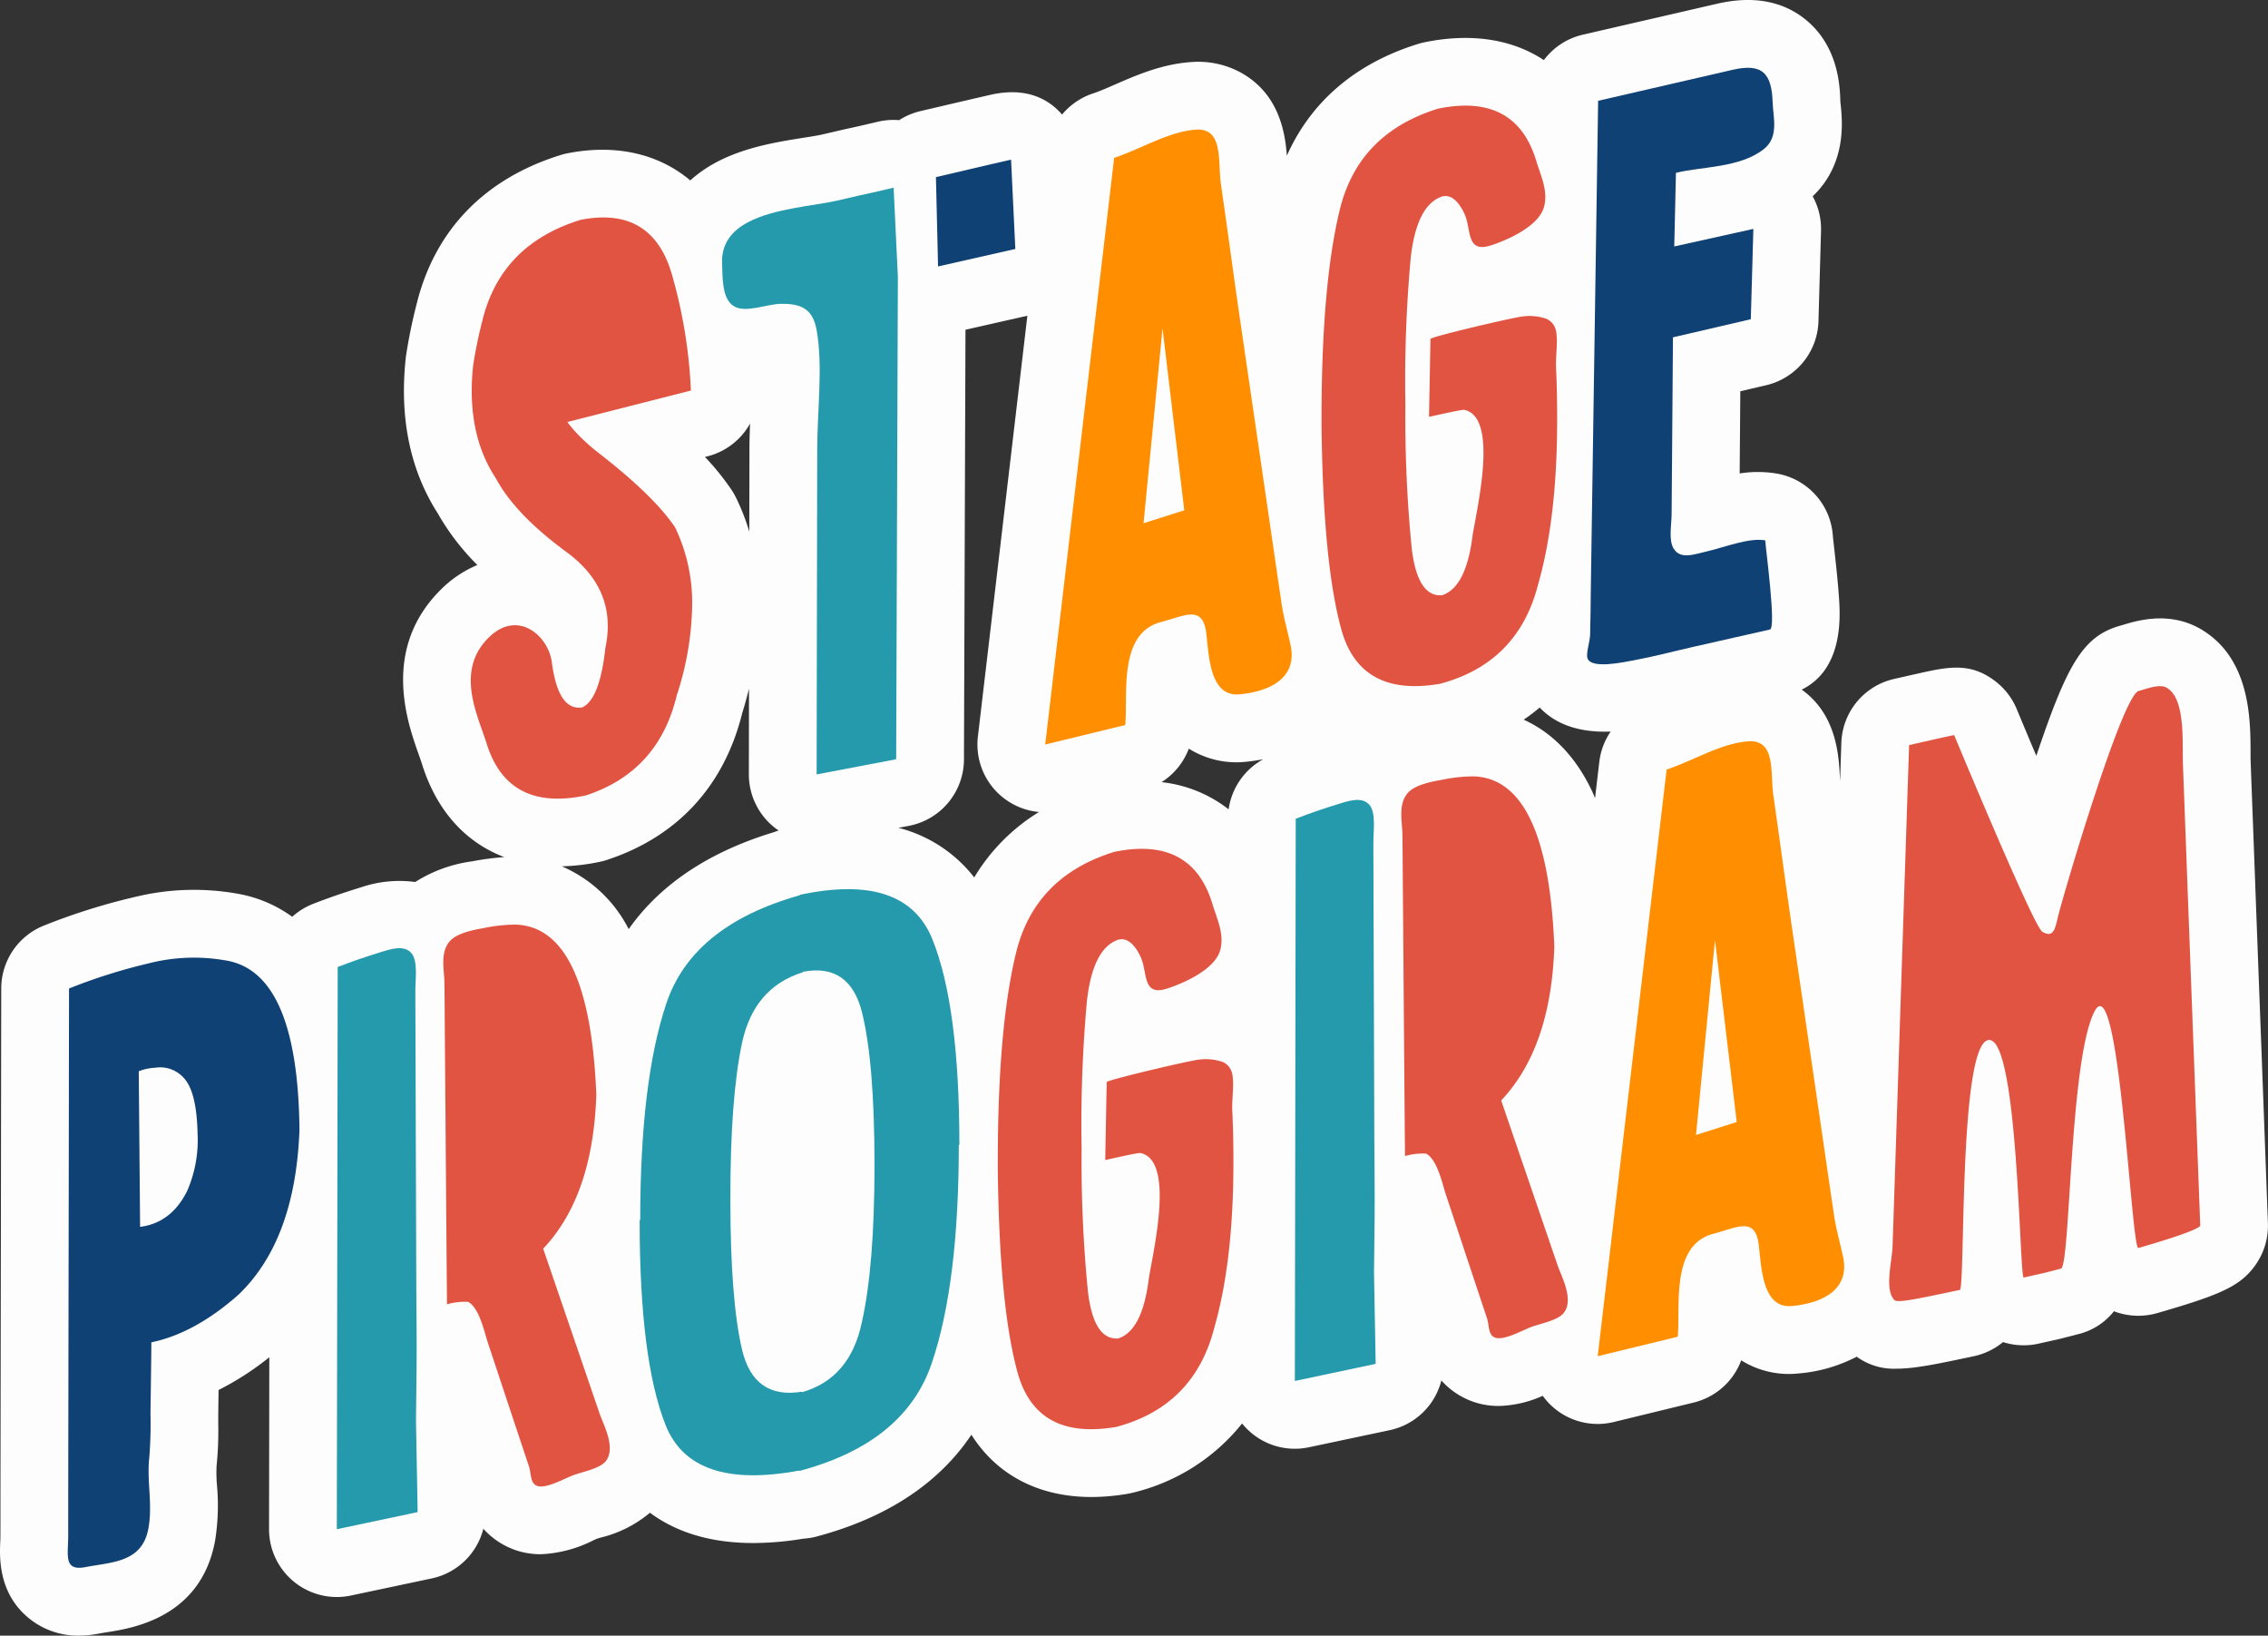
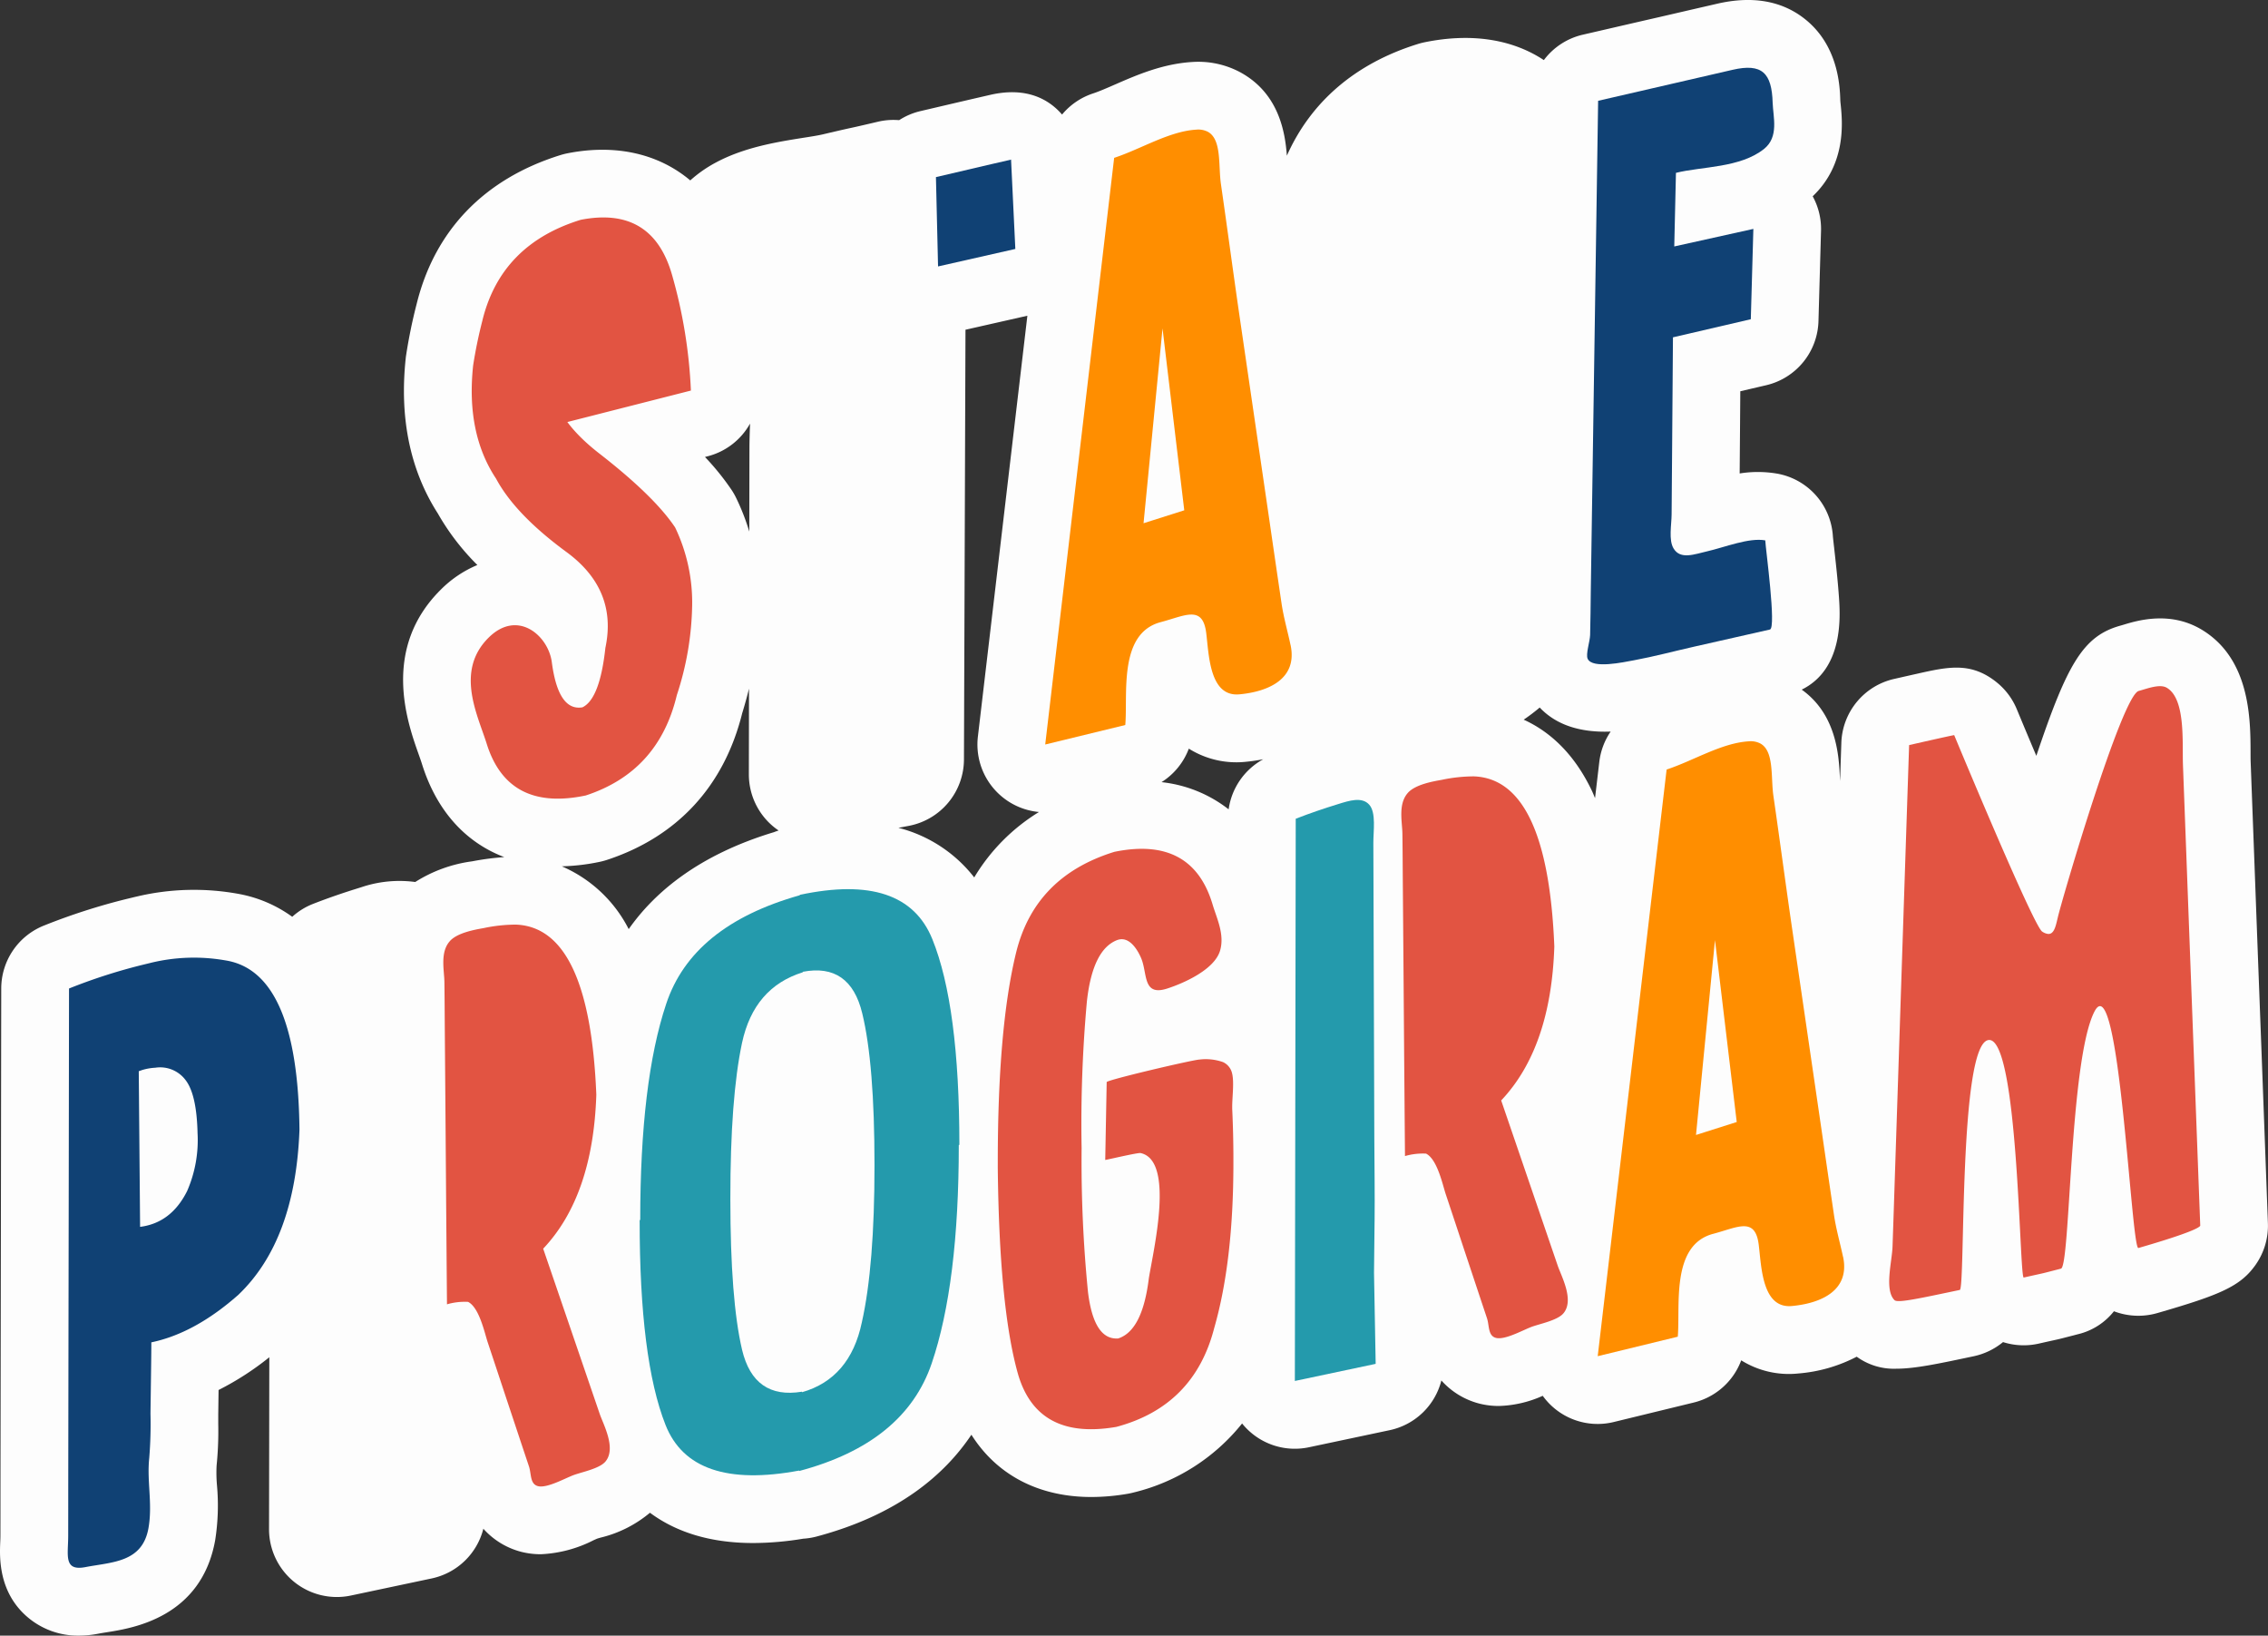
<svg xmlns="http://www.w3.org/2000/svg" id="Group_6225" data-name="Group 6225" width="334.583" height="241.245" viewBox="0 0 334.583 241.245">
  <rect x="0" y="0" width="334.583" height="241.245" fill="#333333" stroke="none" />
  <defs>
    <clipPath id="clip-path">
      <rect id="Rectangle_1503" data-name="Rectangle 1503" width="334.583" height="241.245" fill="none" />
    </clipPath>
  </defs>
  <g id="Group_6224" data-name="Group 6224" clip-path="url(#clip-path)">
    <path id="Path_12919" data-name="Path 12919" d="M333.625,155.055v-.009q-.513-13.47-1.011-26.916l-.587-15.68c-.018-.449-.017-.971-.018-1.537-.014-4.854-.039-13.892-7.4-18.156-4.6-2.642-9.306-1.226-11.318-.621-.143.043-.281.086-.457.134-5.51,1.523-7.861,5.621-12.428,19.213-.978-2.315-1.956-4.647-2.885-6.887a10,10,0,0,0-3-3.987c-3.779-3.015-7.132-2.263-11.769-1.222-1.675.376-3.343.757-3.343.757a10,10,0,0,0-7.768,9.416q-.095,2.817-.187,5.635c-.012-.214-.024-.438-.034-.644-.151-3.052-.463-9.153-5.624-12.834,6.206-3.063,5.684-10.883,5.492-13.655-.17-2.446-.479-5.208-.706-7.225-.087-.772-.159-1.389-.188-1.729a10,10,0,0,0-8.179-9.243,16.948,16.948,0,0,0-5.574-.033q.02-2.408.039-4.824l.055-7.3,3.8-.885a10,10,0,0,0,7.732-9.457l.377-13.322a9.994,9.994,0,0,0-1.23-5.094c5.012-4.758,4.381-11.028,4.136-13.467-.024-.237-.053-.466-.061-.63-.06-2.031-.243-8.208-5.368-12.16-3.381-2.608-7.7-3.323-12.8-2.143q-2.538.582-5.082,1.171l-3.4.786q-3.893.891-7.783,1.791l-3.557.82a9.979,9.979,0,0,0-5.745,3.746C223.123,5.8,217.089,4.813,210.14,6.238c-.32.066-.638.148-.95.245-9.2,2.85-15.789,8.495-19.348,16.479-.261-3.566-1.218-9.216-6.87-12.3a13.1,13.1,0,0,0-7.122-1.516c-4.377.269-8.225,1.952-11.315,3.3-1.22.533-2.371,1.036-3.3,1.341a10,10,0,0,0-4.555,3.109c-1.888-2.182-5.151-4.146-10.58-2.909l-2.578.594c-2.111.49-4.924,1.147-7.738,1.807a9.959,9.959,0,0,0-3.138,1.335,9.974,9.974,0,0,0-3.1.223c-2.909.683-3.414.792-3.917.9-.553.118-1.106.235-4.285.981-.662.155-1.728.325-2.859.5-3.839.612-8.617,1.373-12.831,3.619a18.955,18.955,0,0,0-3.823,2.663c-4.635-3.9-10.92-5.406-18.081-4.005a9.9,9.9,0,0,0-1.044.262C71.5,26.345,64.153,33.94,61.472,44.809a76.283,76.283,0,0,0-1.578,7.7c-.016.111-.029.223-.041.334-.942,8.821.652,16.522,4.74,22.894a35.372,35.372,0,0,0,5.829,7.6,16.673,16.673,0,0,0-5.4,3.637c-8.774,8.714-4.933,19.559-3.293,24.19.191.539.375,1.05.523,1.525,2.147,6.874,6.412,11.56,12.139,13.729a39.967,39.967,0,0,0-4.617.6l-.171.03a20.8,20.8,0,0,0-8.346,3.042,17.574,17.574,0,0,0-8,.785l-.115.035c-2.528.779-4.807,1.567-6.965,2.411a9.97,9.97,0,0,0-3.065,1.9,19.347,19.347,0,0,0-7.94-3.381,36.538,36.538,0,0,0-15.02.4c-.106.023-.211.046-.317.072l-1.2.29a92.075,92.075,0,0,0-12.1,3.894,10,10,0,0,0-6.352,9.3l-.016,9.3q-.014,9.325-.025,18.64L.069,219.42c0,2.361,0,4.724-.007,7.114,0,.313-.016.617-.027.906-.091,2.2-.305,7.346,3.99,11.045a11.432,11.432,0,0,0,7.625,2.76,15.023,15.023,0,0,0,2.855-.284c.447-.086.9-.157,1.358-.229,3.787-.6,13.846-2.21,15.881-13.567a32.942,32.942,0,0,0,.269-8.049,21.245,21.245,0,0,1-.061-2.924,51.233,51.233,0,0,0,.245-6.158c0-.482,0-.962,0-1.433l.048-3.583a42.23,42.23,0,0,0,7.484-4.831l-.039,25.347a10,10,0,0,0,12.07,9.8l11.923-2.523a10,10,0,0,0,7.624-7.331,11.281,11.281,0,0,0,5.6,3.41,11.678,11.678,0,0,0,2.867.352,18.924,18.924,0,0,0,7.775-2.058c.191-.086.369-.168.544-.241.153-.05.327-.1.51-.153a17.77,17.77,0,0,0,7.28-3.669c3.465,2.572,8.34,4.468,15.237,4.467a45.69,45.69,0,0,0,7.381-.64,10.007,10.007,0,0,0,1.974-.32c12.009-3.2,18.889-9.12,22.83-15.013,3.756,5.949,9.941,9.185,17.7,9.185a31.674,31.674,0,0,0,5.409-.485c.294-.052.586-.117.874-.194a29.339,29.339,0,0,0,15.95-10.166,9.98,9.98,0,0,0,9.849,3.511l11.924-2.522a10,10,0,0,0,7.625-7.333,11.273,11.273,0,0,0,5.6,3.411,11.669,11.669,0,0,0,2.866.352,16.8,16.8,0,0,0,6.487-1.5,9.978,9.978,0,0,0,10.465,3.869l11.81-2.875a10,10,0,0,0,7.007-6.227,13.262,13.262,0,0,0,8.419,1.94,22.531,22.531,0,0,0,8.619-2.475,9.337,9.337,0,0,0,5.83,1.772c2.719,0,6.1-.714,10.821-1.711l.613-.129a10.13,10.13,0,0,0,4.321-2.086,10.037,10.037,0,0,0,5.253.227c1.151-.261,1.757-.394,2.151-.48.88-.193.88-.19,2.506-.612l1.127-.292a9.6,9.6,0,0,0,5.324-3.391,10.085,10.085,0,0,0,6.382.273c9.242-2.673,12.268-3.933,14.515-7.123a10,10,0,0,0,1.818-6.129Zm-97.686-42.721-.633,5.383c-.143-.331-.276-.678-.426-1-2.776-5.876-6.569-8.966-10.1-10.57a27.89,27.89,0,0,0,2.365-1.791c2.659,2.829,6.363,3.564,9.589,3.564.3,0,.589-.007.877-.018a9.963,9.963,0,0,0-1.67,4.427m-60.562-1.909a13.191,13.191,0,0,0,8.419,1.939c.886-.084,1.736-.216,2.564-.375a10,10,0,0,0-5.109,7.39,19.437,19.437,0,0,0-9.9-4.011,9.99,9.99,0,0,0,4.027-4.943M104.392,67.3a9.983,9.983,0,0,0,6.259-4.824c-.049,1.229-.089,2.463-.091,3.69l-.022,12.24a33.342,33.342,0,0,0-1.959-5.006,9.8,9.8,0,0,0-.662-1.151A37.93,37.93,0,0,0,104,67.4ZM92.75,137.042a19.935,19.935,0,0,0-9.869-9.265,30.477,30.477,0,0,0,5.606-.663,9.965,9.965,0,0,0,1.059-.285c10.382-3.413,17.272-10.885,19.944-21.625.379-1.224.709-2.433,1.006-3.632l-.022,12.626a10,10,0,0,0,3.616,7.719c.249.206.508.4.772.576-.229.076-.458.154-.679.245-11.066,3.342-17.592,8.828-21.433,14.3M132.539,122.1l1.539-.293a10,10,0,0,0,8.128-9.788l.225-63.384,9.131-2.066-7.3,62.073a10,10,0,0,0,9.011,11.124,28.472,28.472,0,0,0-9.552,9.65,20.619,20.619,0,0,0-9.9-6.948c-.418-.139-.849-.251-1.279-.368m180.434,16.782c.009-.029.017-.058.025-.088l0,.1-.028-.009" fill="#fdfdfd" />
    <path id="Path_12920" data-name="Path 12920" d="M246.8,49.754q-.056,7.6-.114,15.183-.045,5.469-.084,10.936c-.011,1.55-.461,3.763.284,5.012,1.008,1.71,3.1.853,4.969.431,2.556-.586,6.17-2.054,8.562-1.615.059,1.3,1.66,12.931.689,13.15q-5.6,1.266-11.216,2.536c-2.92.659-5.874,1.451-8.789,1.99-1.6.293-6.175,1.305-6.88-.2-.319-.68.329-2.545.359-3.522.067-2.2.063-4.388.1-6.583q.336-22.388.67-44.782.208-13.7.411-27.423,5.664-1.3,11.329-2.61c2.826-.65,5.653-1.309,8.478-1.954,4.4-1.021,5.81.482,5.94,4.848.073,2.144.945,5.025-1.253,6.8-3.516,2.833-9.174,2.584-13.013,3.544l-.249,10.855,11.669-2.588-.377,13.322Z" fill="#104174" />
-     <path id="Path_12921" data-name="Path 12921" d="M228.174,47.045a2.4,2.4,0,0,1,1.274,1.4c.48,1.4.026,4.022.1,5.641.109,2.389.169,4.788.169,7.212v.628q0,14.487-2.824,24.324c-1.966,7.665-6.775,12.552-14.429,14.6q-11.736,2.042-14.556-7.9c-1.845-6.626-2.805-16.728-2.951-30.291v-.875q0-19.827,2.7-30.885c1.843-7.51,6.674-12.449,14.5-14.873q11.487-2.357,14.5,7.781c.59,1.985,1.8,4.4,1.1,6.782-.819,2.811-5.368,4.818-7.82,5.606-3.628,1.167-2.874-2.222-3.813-4.461-.5-1.184-1.759-3.4-3.589-2.678q-3.574,1.409-4.422,8.982a200.167,200.167,0,0,0-.785,21.675,195.955,195.955,0,0,0,.942,21.246c.584,4.758,2.067,7.009,4.455,6.841q3.577-1.155,4.519-8.857c.676-4.193,3.853-17.4-1.217-18.489-.417-.086-5.21,1.059-5.214,1.012,0-.022.217-11.458.215-11.475-.03-.306,12.558-3.26,13.648-3.324a7.675,7.675,0,0,1,3.507.37" fill="#e25442" />
    <path id="Path_12922" data-name="Path 12922" d="M71.174,47.229q2.761-11.193,14.494-14.808Q96.15,30.373,99.1,40.4a73.4,73.4,0,0,1,2.825,17.206L79.5,63.316c-.122-2.61,2.621-14.05,2.033-9.012q-1.254,6.264,6.87,12.577T99.6,77.8A25.64,25.64,0,0,1,102.11,89.25a44.4,44.4,0,0,1-2.261,13.275c-1.8,7.543-6.271,12.452-13.426,14.8Q74.94,119.75,71.8,109.7c-1.316-4.211-4.7-10.7.271-15.639,4.267-4.245,8.788-.344,9.329,3.566q.948,7.305,4.523,6.7,2.566-1.233,3.386-8.775,1.818-8.584-5.741-14.132T73.183,70.6Q68.726,63.88,69.8,53.9a67.659,67.659,0,0,1,1.378-6.67" fill="#e25442" />
-     <path id="Path_12923" data-name="Path 12923" d="M110.341,32.783c3.9-2.075,9.843-2.42,13.269-3.217,6.107-1.433,2.114-.451,8.221-1.885l.627,13.163V40.71l-.252,71.275-11.733,2.235c.006-2.691.008-5.37.015-8.057q.035-20,.071-39.983c.008-5.6.869-12.191-.086-17.482-.543-3.032-2.145-3.936-5.258-3.885-2.092.022-5.191,1.4-6.937.358-1.795-1.059-1.676-4.263-1.754-6.343-.11-2.944,1.49-4.809,3.817-6.045" fill="#249aac" />
    <path id="Path_12924" data-name="Path 12924" d="M138.073,26.122c6.1-1.434,12.213-2.851,11.083-2.562l.629,13.159-11.4,2.579Z" fill="#104174" />
    <path id="Path_12925" data-name="Path 12925" d="M190.389,95.155c-.44-2.069-1.031-4.1-1.341-6.22q-.9-6.091-1.784-12.194-2.177-14.89-4.354-29.773c-.963-6.586-1.838-13.216-2.793-19.806-.4-2.755.136-6.6-1.933-7.724a3.085,3.085,0,0,0-1.72-.315c-4,.245-8.145,2.858-12.1,4.16L154.194,109.81l11.811-2.875c.394-4.47-1.072-13.526,5.239-15.177,3.6-.953,6.174-2.543,6.7,1.582.408,3.246.479,9.491,4.912,9.069,4.276-.4,8.588-2.28,7.537-7.254M168.7,77.175l2.8-28.739,3.208,26.83Z" fill="#ff8e00" />
    <path id="Path_12926" data-name="Path 12926" d="M180.413,156.65a2.4,2.4,0,0,1,1.274,1.4c.48,1.4.026,4.022.1,5.641.109,2.389.169,4.788.169,7.212v.628q0,14.487-2.824,24.324c-1.966,7.665-6.775,12.552-14.429,14.6q-11.736,2.041-14.556-7.9c-1.845-6.626-2.805-16.728-2.951-30.291V171.4q0-19.827,2.7-30.885c1.843-7.51,6.674-12.449,14.5-14.873q11.487-2.356,14.495,7.781c.59,1.985,1.8,4.4,1.1,6.782-.819,2.811-5.368,4.818-7.82,5.606-3.628,1.167-2.874-2.222-3.813-4.461-.5-1.184-1.759-3.4-3.589-2.678q-3.574,1.408-4.422,8.982a200.17,200.17,0,0,0-.785,21.675,195.955,195.955,0,0,0,.942,21.246c.584,4.758,2.067,7.009,4.455,6.841q3.577-1.155,4.519-8.857c.676-4.193,3.853-17.4-1.217-18.489-.417-.086-5.21,1.059-5.214,1.012,0-.022.217-11.458.215-11.475-.03-.306,12.558-3.26,13.648-3.324a7.675,7.675,0,0,1,3.507.37" fill="#e25442" />
    <path id="Path_12927" data-name="Path 12927" d="M141.444,168.885q0,20.456-3.994,32.2T117.9,216.964V216.9q-15.885,2.964-19.719-6.731T94.364,179.96l.084-.022q0-20.4,3.823-31.846,3.817-11.568,19.717-16.048v-.06q15.555-3.319,19.547,6.519t3.995,30.356ZM127.2,149.457q-1.8-7.46-8.773-6.123v.073q-7.2,2.241-8.958,10.4-1.737,8.151-1.725,23.036,0,14.868,1.725,22.231c1.169,4.918,4.116,6.972,8.85,6.192v.078c4.707-1.344,7.663-4.771,8.821-10.3q1.873-8.313,1.869-23.2,0-14.946-1.809-22.386" fill="#249aac" />
-     <path id="Path_12928" data-name="Path 12928" d="M61.45,202.066q-.039,3.759-.082,7.531l.245,13.43L49.691,225.55l.129-82.922c2.071-.81,4.168-1.52,6.265-2.166,1.606-.5,3.509-1.124,4.586.1,1.033,1.171.59,3.91.6,5.624q.007,2.532.017,5.081.02,6.244.039,12.482.039,13.061.086,26.111c.013,4.069.087,8.117.039,12.2" fill="#249aac" />
    <path id="Path_12929" data-name="Path 12929" d="M66.4,138.765c1.124-1.188,3.57-1.632,4.956-1.877a23.2,23.2,0,0,1,4.758-.513q10.863.42,11.858,25.1-.491,14.933-7.84,22.7,4.172,12.176,8.34,24.367c.542,1.576,2.467,5.068.857,7.015-.9,1.093-3.622,1.58-4.819,2.053-1.322.517-3.849,1.916-5.141,1.589-1.2-.306-.968-1.795-1.33-2.9-1.141-3.406-2.265-6.812-3.4-10.209q-1.344-4.069-2.7-8.138c-.448-1.361-1.232-5.1-2.89-5.934a9.386,9.386,0,0,0-3.109.362q-.064-7.614-.125-15.221-.1-13.6-.211-27.222c-.008-1.679-.021-3.367-.043-5.046-.008-1.735-.7-4.453.84-6.119" fill="#e25442" />
    <path id="Path_12930" data-name="Path 12930" d="M202.781,180.2q-.039,3.759-.082,7.531l.245,13.43-11.922,2.523.129-82.922c2.071-.81,4.168-1.52,6.265-2.166,1.606-.5,3.509-1.124,4.586.1,1.033,1.171.59,3.91.6,5.624q.007,2.532.017,5.081.02,6.245.039,12.482.039,13.061.086,26.111c.013,4.069.087,8.117.039,12.2" fill="#249aac" />
    <path id="Path_12931" data-name="Path 12931" d="M207.728,116.9c1.124-1.188,3.57-1.632,4.956-1.877a23.2,23.2,0,0,1,4.758-.513q10.863.42,11.858,25.1-.49,14.933-7.84,22.7,4.171,12.176,8.34,24.367c.542,1.576,2.467,5.068.857,7.015-.9,1.093-3.622,1.58-4.819,2.053-1.322.517-3.849,1.916-5.141,1.589-1.205-.306-.968-1.795-1.33-2.9-1.141-3.406-2.265-6.812-3.4-10.209q-1.344-4.069-2.7-8.138c-.448-1.361-1.232-5.1-2.89-5.934a9.386,9.386,0,0,0-3.109.362q-.064-7.614-.125-15.221-.1-13.6-.211-27.222c-.008-1.679-.021-3.367-.043-5.046-.008-1.735-.7-4.453.84-6.119" fill="#e25442" />
    <path id="Path_12932" data-name="Path 12932" d="M271.89,185.375c-.44-2.069-1.031-4.1-1.341-6.22q-.9-6.092-1.784-12.194-2.177-14.891-4.354-29.773c-.963-6.586-1.838-13.216-2.793-19.806-.4-2.755.136-6.6-1.933-7.724a3.085,3.085,0,0,0-1.72-.315c-4,.245-8.145,2.858-12.1,4.16L235.7,200.03l11.811-2.875c.394-4.47-1.072-13.526,5.239-15.177,3.6-.953,6.174-2.543,6.7,1.582.408,3.246.479,9.492,4.912,9.069,4.276-.4,8.588-2.28,7.537-7.254M250.2,167.4l2.8-28.739,3.208,26.83Z" fill="#ff8e00" />
    <path id="Path_12933" data-name="Path 12933" d="M44.179,166.585q-.254-23.235-10.9-24.929a26.889,26.889,0,0,0-11.1.373l-1.233.3A81.838,81.838,0,0,0,10.183,145.8q-.019,13.965-.04,27.945-.04,22.85-.075,45.671,0,3.558-.007,7.115c0,2.839-.718,5.238,2.548,4.608,3.93-.759,8.382-.664,9.29-5.733.637-3.571-.25-6.864.116-10.347A61.855,61.855,0,0,0,22.2,208.5c.006-.7.155-10.517.121-10.51q6.414-1.332,12.841-7.013,8.427-8.04,9.019-24.395m-16.547,9.033c-1.572,3.185-3.9,4.953-6.966,5.34L20.47,158l.521-.183a8.011,8.011,0,0,1,1.911-.332,4.682,4.682,0,0,1,4.506,1.863q1.606,2.134,1.735,7.766a18.781,18.781,0,0,1-1.511,8.5" fill="#104174" />
    <path id="Path_12934" data-name="Path 12934" d="M324.583,180.8c-.414.588-4.354,1.9-9.117,3.274-1.065.308-2.826-42.067-6.5-34.846s-3.534,37.529-4.925,37.889c-3.7.956-1.635.44-5.494,1.313-.654.149-.764-35.575-5.188-35.032-4.442.546-3.4,36.682-4.244,36.861-6.185,1.3-9.169,1.955-9.636,1.5-1.519-1.507-.356-5.72-.286-7.906q.174-5.028.335-10.074.429-12.882.849-25.757.627-19.061,1.262-38.125s6.652-1.519,6.652-1.465c0,0,11.655,28.1,12.971,28.965a1.893,1.893,0,0,0,.9.356c.895.041,1.127-1.242,1.416-2.459.67-2.852,9.441-32.694,11.929-33.381,1.25-.339,3.092-1.076,4.131-.48,2.827,1.639,2.276,8.112,2.4,11.4q.243,6.456.485,12.926.552,14.832,1.113,29.673.473,12.678.952,25.372" fill="#e25442" />
  </g>
</svg>